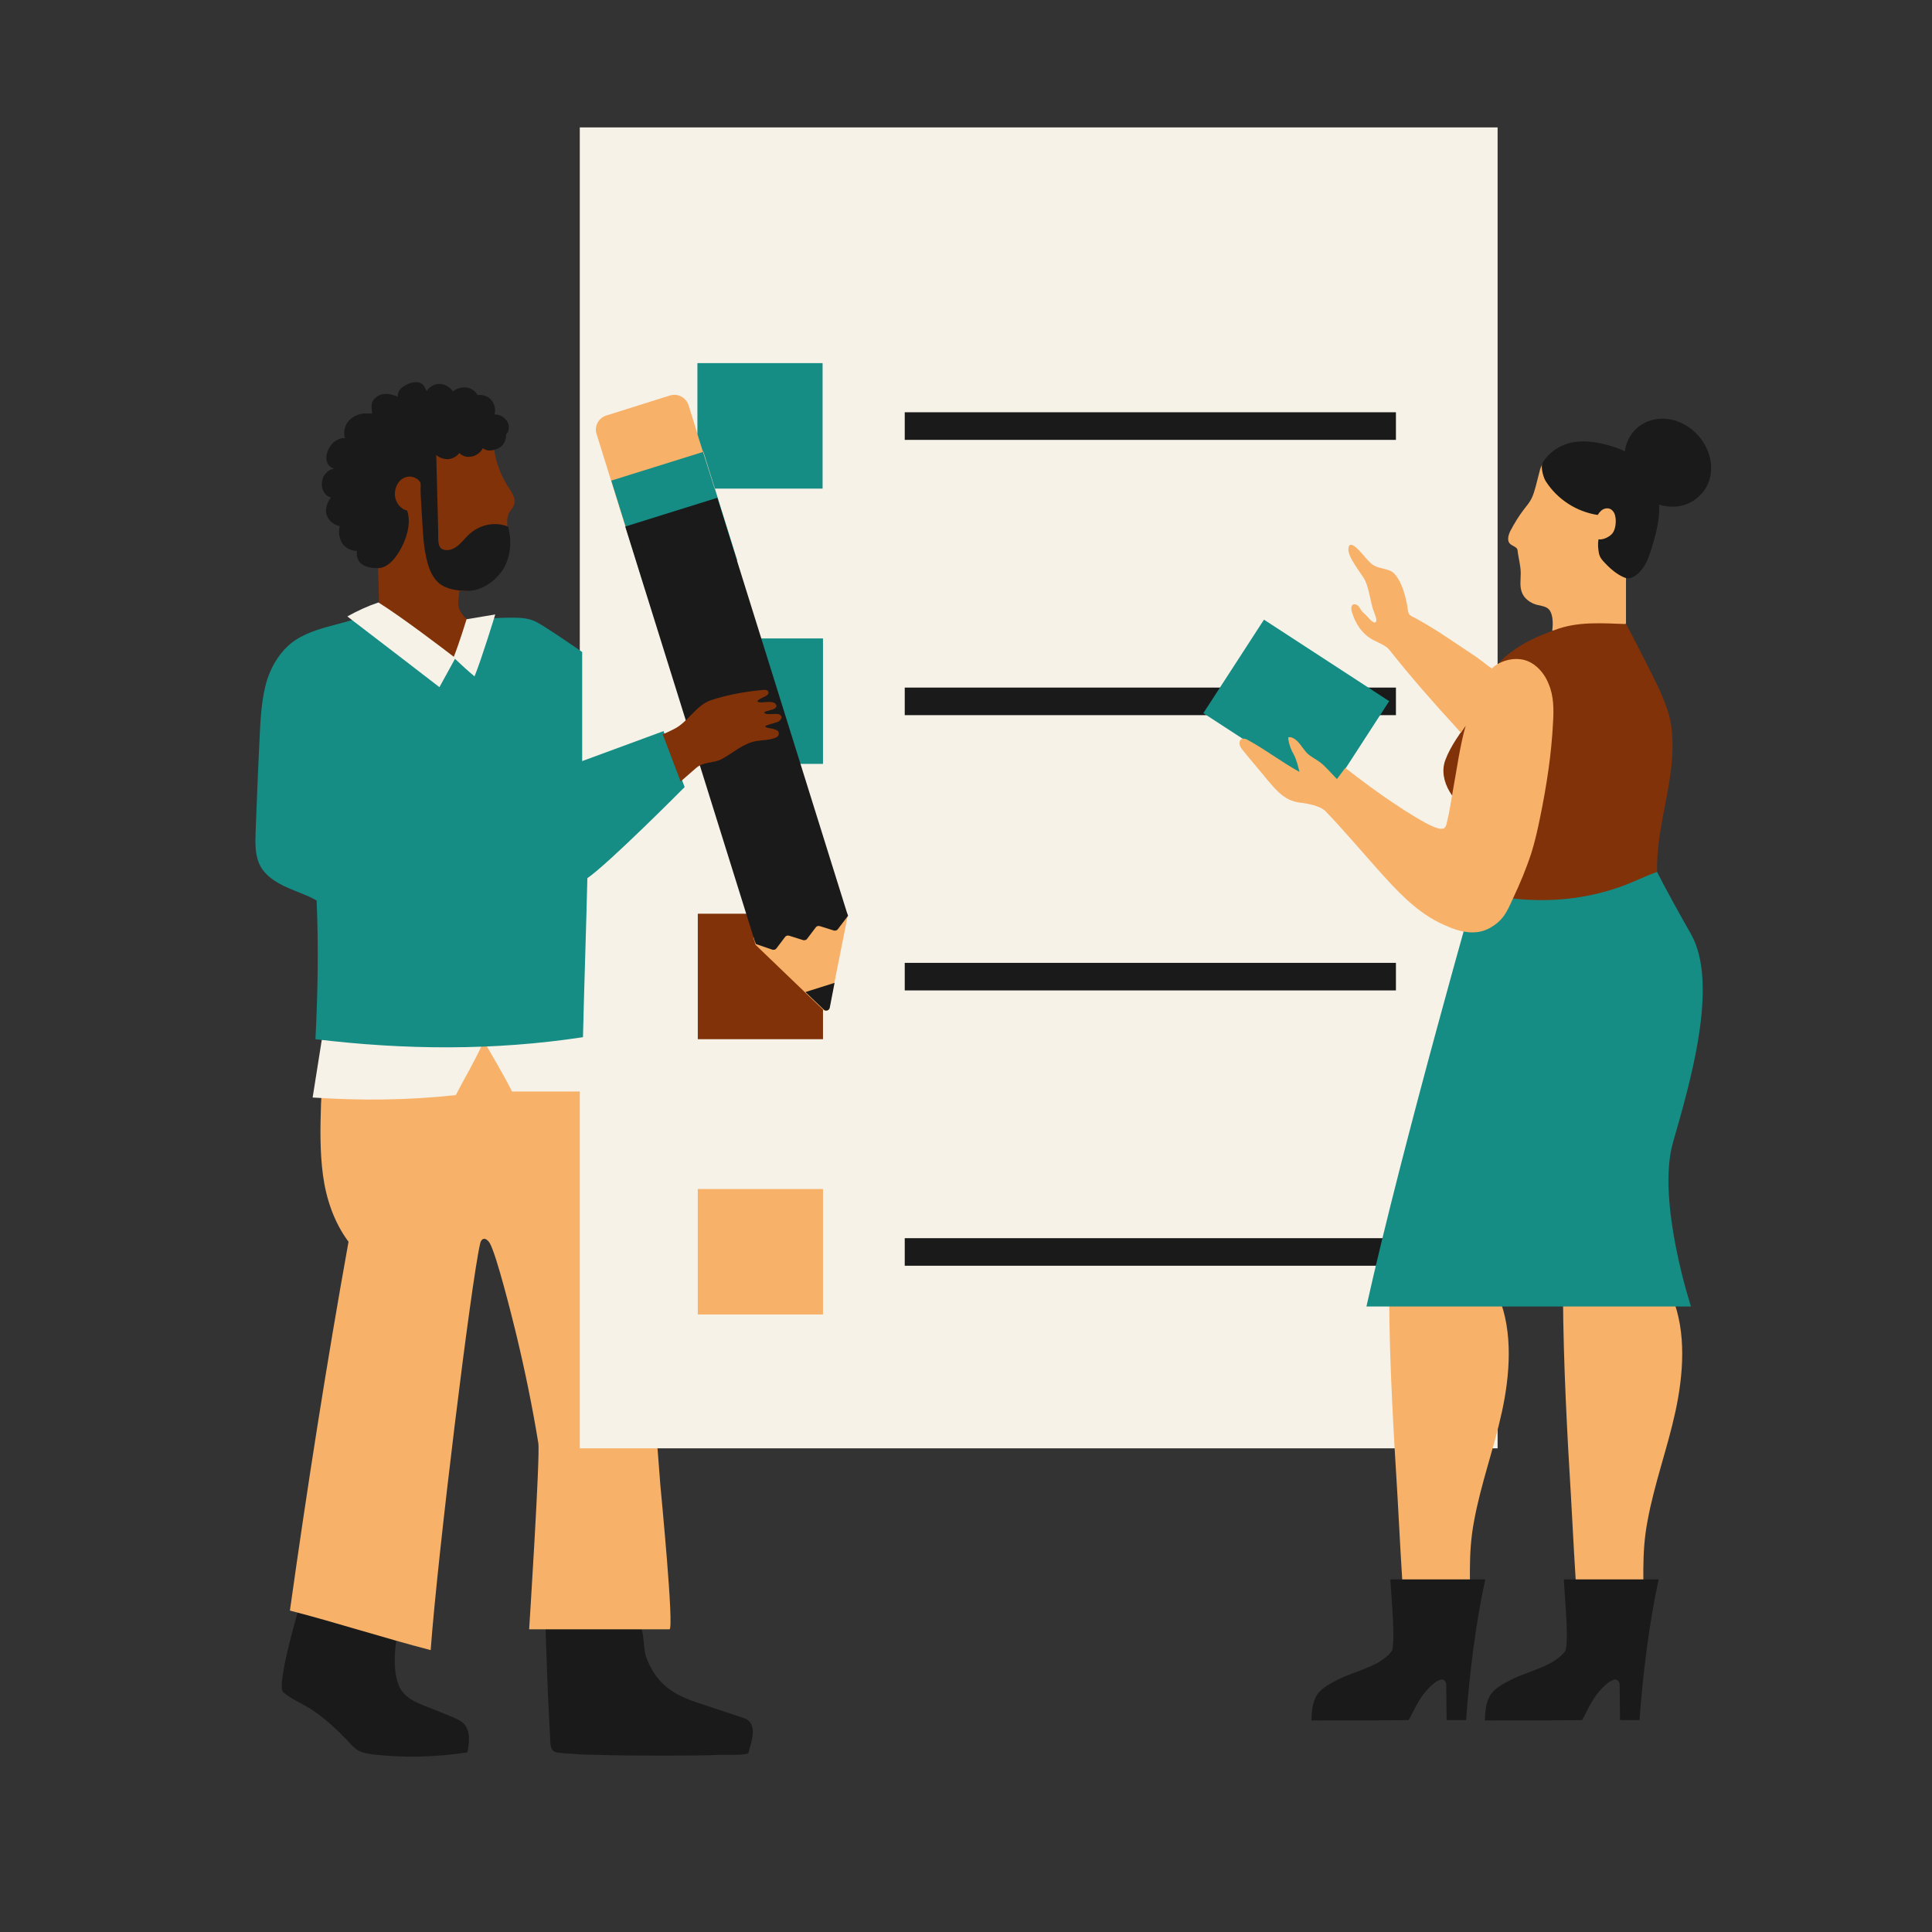
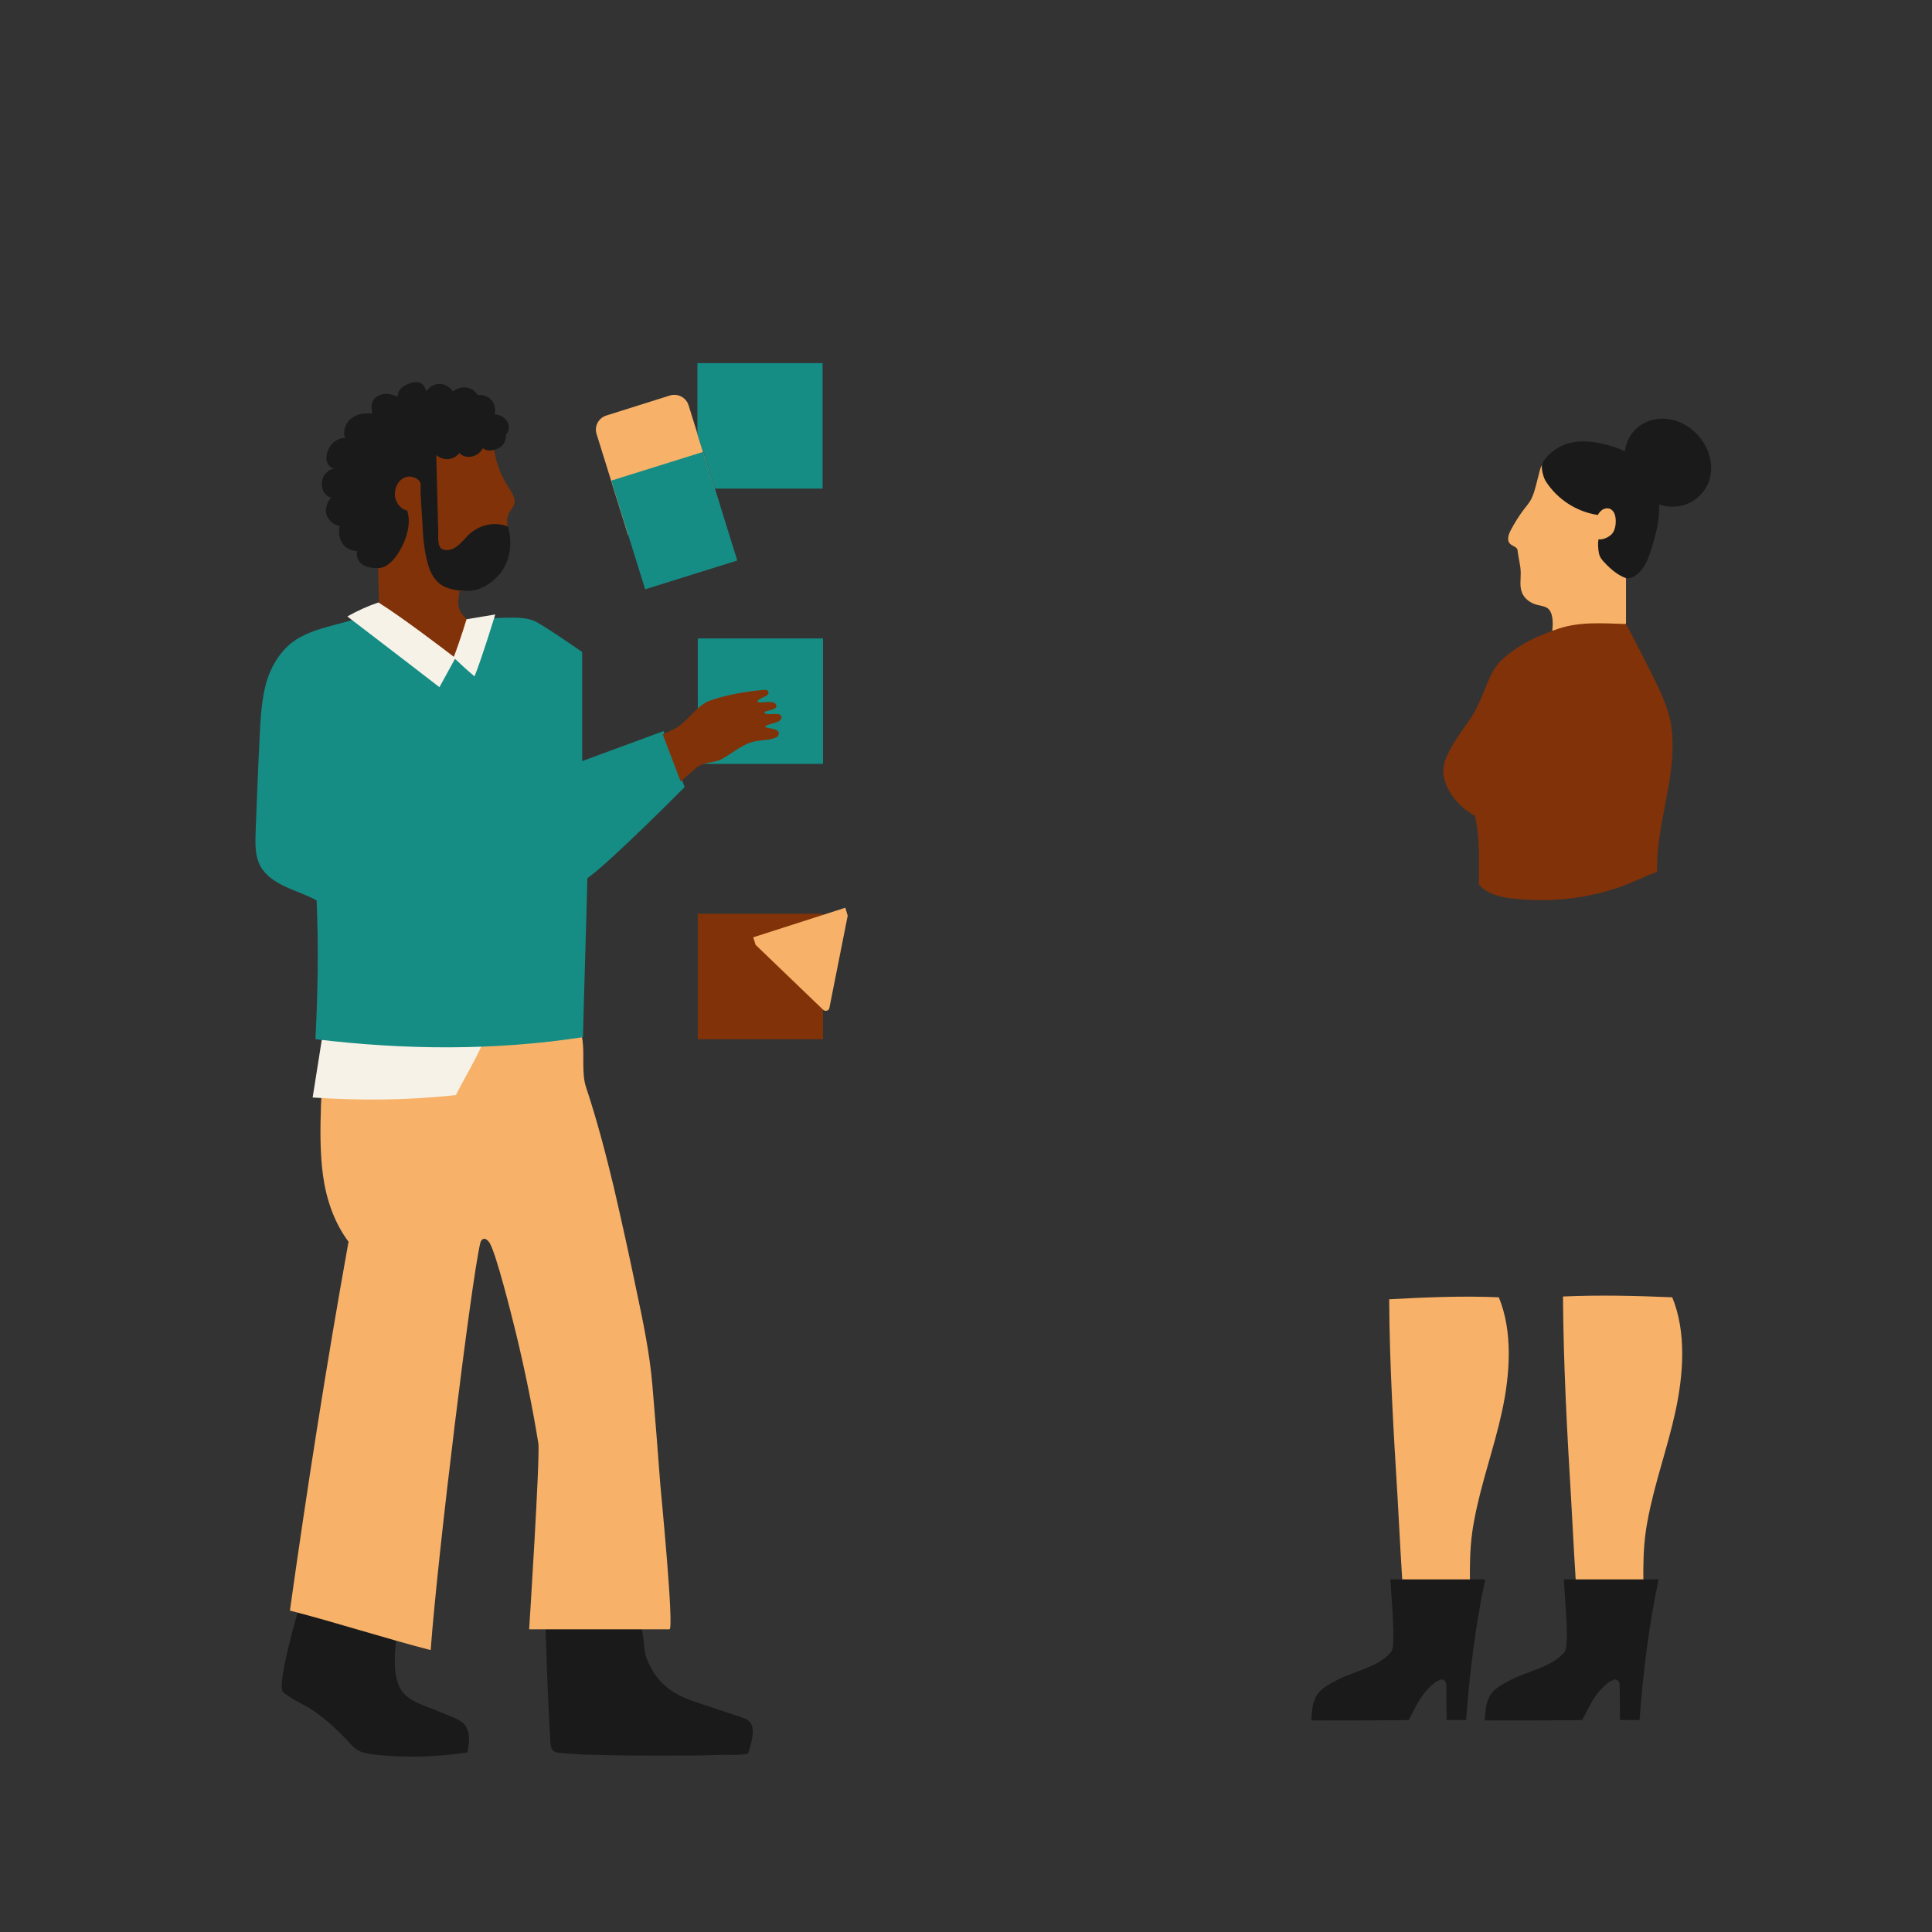
<svg xmlns="http://www.w3.org/2000/svg" width="500" zoomAndPan="magnify" viewBox="0 0 375 375" height="500" preserveAspectRatio="xMidYMid meet" version="1.0">
  <rect x="0" y="0" width="375" height="375" fill="#333333" stroke="none" />
  <defs>
    <clipPath id="ddf2dd95d2">
      <path d="M 94 24.727 L 291 24.727 L 291 282 L 94 282 Z M 94 24.727 " clip-rule="nonzero" />
    </clipPath>
    <clipPath id="3f5e22e38d">
      <path d="M 49.465 70 L 160 70 L 160 204 L 49.465 204 Z M 49.465 70 " clip-rule="nonzero" />
    </clipPath>
  </defs>
  <path fill="#1a1a1a" d="M 58.055 311.988 C 58.055 311.988 53.566 327.109 54.957 328.43 C 56.816 330.059 59.371 330.91 61.305 332.383 C 63.473 333.938 65.406 335.719 67.262 337.656 C 68.035 338.512 68.812 339.441 69.816 339.906 C 70.59 340.297 71.441 340.371 72.293 340.527 C 78.406 341.227 84.598 341.07 90.711 340.141 C 91.176 338.125 91.332 335.797 89.859 334.402 C 89.32 333.938 88.621 333.625 87.926 333.316 C 86.145 332.617 84.367 331.84 82.508 331.145 C 80.883 330.523 79.18 329.746 78.098 328.352 C 77.477 327.574 77.168 326.566 76.938 325.637 C 76.395 323.312 76.629 319.742 77.09 317.418 C 77.168 316.949 76.859 316.562 76.551 316.254 C 76.238 315.941 75.777 315.789 75.391 315.633 C 69.43 313.695 58.055 311.988 58.055 311.988 Z M 105.879 315.324 C 105.879 316.254 105.957 317.262 105.957 318.191 C 106.035 320.363 106.113 322.535 106.191 324.707 C 106.344 329.129 106.578 333.547 106.809 337.969 C 106.887 339.52 107.195 340.141 108.668 340.219 C 109.285 340.297 109.902 340.371 110.523 340.371 C 112.227 340.527 113.93 340.605 115.633 340.605 C 120.043 340.762 124.453 340.762 128.863 340.762 C 132.656 340.762 136.449 340.762 140.242 340.605 C 140.703 340.605 145.117 340.762 145.27 340.219 C 145.891 337.969 147.207 334.402 144.344 333.469 C 141.867 332.617 139.391 331.84 136.914 330.988 C 134.203 330.137 131.418 329.203 129.25 327.344 C 127.395 325.793 126.156 323.699 125.383 321.527 C 124.84 319.977 125.074 316.41 124.066 315.246 C 122.984 313.926 117.488 313.926 115.863 313.77 C 113 313.383 110.059 313.152 107.117 313.305 C 105.957 313.383 105.801 313.539 105.801 314.625 C 105.879 315.012 105.879 315.168 105.879 315.324 Z M 105.879 315.324 " fill-opacity="1" fill-rule="nonzero" />
  <path fill="#f7b168" d="M 62.309 214.27 C 62.156 218.922 62.078 223.574 62.695 228.152 C 63.316 232.727 64.863 237.301 67.648 241.023 C 63.395 264.602 59.602 288.875 56.273 312.609 C 65.25 314.934 74.613 317.961 83.594 320.285 C 84.984 301.363 91.484 248.703 93.188 241.414 C 93.266 241.023 93.422 240.637 93.809 240.48 C 94.273 240.328 94.734 240.793 95.047 241.258 C 96.359 243.508 99.301 255.297 100.152 258.785 C 101.855 265.844 103.328 272.977 104.488 280.113 C 104.875 282.516 102.707 316.254 102.707 316.254 L 129.949 316.254 C 130.875 316.098 128.324 290.039 128.168 288.18 C 127.703 281.742 127.16 275.227 126.621 268.789 C 126.078 262.508 124.84 256.613 123.523 250.41 C 122.133 243.664 120.66 236.992 119.113 230.324 C 117.566 223.887 115.863 217.371 113.773 211.09 C 112.844 208.375 113.465 204.887 113.078 202.016 C 112.922 200.852 112.691 199.688 111.918 198.836 C 110.754 197.672 108.977 197.672 107.352 197.672 C 95.973 198.059 84.598 198.449 73.223 198.836 C 70.512 198.914 67.418 199.223 65.715 201.316 C 64.785 202.402 64.477 203.875 64.168 205.352 C 63.316 208.684 62.387 210.934 62.309 214.27 Z M 62.309 214.27 " fill-opacity="1" fill-rule="nonzero" />
  <g clip-path="url(#ddf2dd95d2)">
-     <path fill="#f7f2e8" d="M 112.535 24.727 L 112.535 201.395 C 111.297 201.473 94.504 203.102 94.504 203.102 C 94.504 203.102 97.988 208.996 99.379 211.863 L 112.535 211.863 L 112.535 281.121 L 290.684 281.121 L 290.684 24.727 Z M 112.535 24.727 " fill-opacity="1" fill-rule="nonzero" />
-   </g>
+     </g>
  <path fill="#f7f2e8" d="M 60.684 213.027 C 70.203 213.648 79.027 213.57 88.469 212.562 C 90.094 209.383 92.027 206.203 93.496 202.945 C 83.281 202.246 72.602 202.246 62.465 201.781 Z M 60.684 213.027 " fill-opacity="1" fill-rule="nonzero" />
  <path fill="#813209" d="M 135.441 177.352 L 159.742 177.352 L 159.742 201.707 L 135.441 201.707 Z M 135.441 177.352 " fill-opacity="1" fill-rule="nonzero" />
-   <path fill="#f7b168" d="M 135.441 230.789 L 159.742 230.789 L 159.742 255.141 L 135.441 255.141 Z M 135.441 230.789 " fill-opacity="1" fill-rule="nonzero" />
  <path fill="#f7b168" d="M 117.719 80.641 L 130.027 76.766 C 131.574 76.301 133.199 77.152 133.664 78.703 L 139.777 98.324 L 121.898 103.832 L 115.785 84.211 C 115.32 82.738 116.172 81.109 117.719 80.641 Z M 160.98 195.656 L 164.539 177.742 L 164.078 176.191 L 146.199 181.93 L 146.664 183.402 L 159.82 196.043 C 160.207 196.355 160.902 196.199 160.98 195.656 Z M 160.98 195.656 " fill-opacity="1" fill-rule="nonzero" />
  <g clip-path="url(#3f5e22e38d)">
    <path fill="#158d85" d="M 135.441 123.918 L 159.742 123.918 L 159.742 148.27 L 135.441 148.27 Z M 118.648 93.285 L 136.527 87.699 L 143.105 108.793 L 125.227 114.379 Z M 138.691 94.836 L 159.664 94.836 L 159.664 70.484 L 135.367 70.484 L 135.367 84.289 Z M 91.098 120.504 C 93.887 120.039 96.672 119.887 99.457 119.887 C 100.852 119.887 102.32 119.961 103.637 120.504 C 105.105 121.047 113 126.555 113 126.555 L 113 147.727 L 128.789 141.91 L 132.891 152.77 C 132.891 152.77 118.109 167.66 114.008 170.449 C 113.773 180.531 113.387 191.234 113.156 201.316 C 95.898 203.953 78.562 203.801 61.227 201.707 C 61.691 192.633 61.848 183.867 61.457 174.793 C 59.602 173.707 57.512 173.086 55.5 172.156 C 53.488 171.227 51.555 169.984 50.547 168.125 C 49.465 166.109 49.539 163.703 49.617 161.453 C 49.852 155.406 50.082 149.277 50.391 143.23 C 50.547 139.895 50.703 136.559 51.477 133.301 C 52.25 130.043 53.953 126.941 56.508 124.848 C 61.227 121.125 68.113 121.438 73.223 118.258 C 77.168 119.418 81.348 120.039 85.371 120.273 C 87.309 120.43 89.32 120.43 91.098 120.504 Z M 91.098 120.504 " fill-opacity="1" fill-rule="nonzero" />
  </g>
-   <path fill="#1a1a1a" d="M 175.609 80.023 L 270.949 80.023 L 270.949 85.375 L 175.609 85.375 Z M 175.609 133.457 L 270.949 133.457 L 270.949 138.809 L 175.609 138.809 Z M 175.609 186.891 L 270.949 186.891 L 270.949 192.242 L 175.609 192.242 Z M 175.609 240.328 L 270.949 240.328 L 270.949 245.68 L 175.609 245.68 Z M 146.508 182.703 L 121.359 102.203 L 139.234 96.617 L 164.387 177.121 L 164.617 177.742 L 162.605 180.379 C 162.453 180.609 162.062 180.688 161.832 180.609 L 159.125 179.758 C 158.812 179.68 158.504 179.758 158.352 179.988 L 156.648 182.238 C 156.492 182.473 156.105 182.551 155.875 182.473 L 153.164 181.617 C 152.855 181.539 152.547 181.617 152.391 181.852 L 150.688 184.102 C 150.535 184.332 150.148 184.41 149.914 184.332 L 146.742 183.246 Z M 156.336 192.555 L 159.898 195.965 C 160.285 196.355 160.98 196.121 161.059 195.578 L 161.988 190.77 Z M 156.336 192.555 " fill-opacity="1" fill-rule="nonzero" />
  <path fill="#f7b168" d="M 315.605 121.047 L 315.605 112.051 C 317.848 109.805 319.164 106.777 320.016 103.754 C 320.48 102.047 320.867 100.188 320.711 98.402 C 320.246 94.293 316.844 91.191 313.203 89.25 C 310.73 87.934 308.02 86.926 305.234 87.078 C 302.449 87.234 299.586 88.629 298.887 91.266 L 298.113 94.293 C 297.883 95.145 297.648 96 297.262 96.773 C 296.875 97.551 296.336 98.168 295.793 98.867 C 294.785 100.188 293.934 101.582 293.16 103.055 C 292.773 103.832 292.465 104.918 293.082 105.539 C 293.547 106.004 294.477 106.156 294.555 106.777 C 294.711 108.328 295.172 109.727 295.172 111.277 C 295.172 112.516 294.941 113.836 295.406 115 C 295.871 116.238 297.109 117.094 298.348 117.402 C 298.965 117.559 299.66 117.637 300.203 117.945 C 301.598 118.645 301.441 121.438 301.285 122.367 C 303.688 123.141 306.238 123.141 308.793 123.066 C 311.348 122.988 313.824 122.832 315.605 121.047 Z M 285.422 314.855 C 285.422 307.566 284.879 301.672 286.117 295.234 C 287.434 288.023 289.988 281.121 291.535 273.984 C 293.082 266.852 293.703 258.551 290.918 251.805 C 283.953 251.496 276.602 251.805 269.637 252.191 C 269.711 264.988 270.484 277.863 271.262 290.582 C 271.648 297.797 272.035 305.008 272.574 312.688 C 274.512 312.996 282.25 314.391 285.422 314.855 Z M 319.086 314.855 C 319.086 307.566 318.543 301.672 319.781 295.234 C 321.098 288.023 323.652 281.121 325.199 273.984 C 326.75 266.852 327.367 258.551 324.582 251.805 C 317.617 251.496 310.34 251.34 303.375 251.648 C 303.453 264.445 304.152 277.785 304.926 290.504 C 305.312 297.719 305.699 304.93 306.238 312.609 C 308.176 312.996 315.992 314.391 319.086 314.855 Z M 319.086 314.855 " fill-opacity="1" fill-rule="nonzero" />
-   <path fill="#158d85" d="M 287.047 170.297 C 287.047 170.297 272.344 221.637 265.223 253.59 L 328.219 253.59 C 328.219 253.59 321.484 233.039 324.734 221.715 C 327.984 210.391 333.715 191.004 328.219 181.309 C 322.723 171.613 321.641 169.211 321.641 169.211 C 321.641 169.211 307.789 173.164 301.441 173.164 C 295.098 173.164 287.047 170.297 287.047 170.297 Z M 233.57 138.422 L 245.336 120.273 L 269.637 136.094 L 257.871 154.242 Z M 233.57 138.422 " fill-opacity="1" fill-rule="nonzero" />
  <path fill="#813209" d="M 91.254 120.504 C 90.402 122.133 89.473 125.082 88.391 127.719 C 82.973 125.547 78.176 122.211 73.609 118.488 C 73.531 115.543 73.453 112.516 73.375 109.57 C 73.375 109.262 73.145 108.871 72.988 108.641 C 70.898 106.004 69.121 103.211 68.191 100.031 C 66.723 95.066 67.574 89.562 70.438 85.297 C 73.301 81.031 78.02 78.082 83.129 77.461 C 85.914 77.152 88.934 77.539 91.332 79.016 C 93.73 80.488 95.586 82.812 95.742 85.605 C 95.898 88.707 96.902 91.809 98.605 94.445 C 99.301 95.531 100.23 96.773 99.766 98.016 C 99.535 98.559 99.148 99.023 98.836 99.488 C 98.141 100.809 98.527 102.434 98.684 103.988 C 98.992 106.699 98.141 109.492 96.359 111.586 C 94.582 113.68 91.871 114.844 89.164 114.688 C 89.086 115.621 88.777 117.094 89.086 118.023 C 89.395 118.953 90.324 120.273 91.254 120.504 Z M 321.641 169.211 C 319.164 170.141 316.688 171.383 314.211 172.234 C 307.711 174.484 301.055 175.105 294.398 174.484 C 291.77 174.25 288.75 173.707 287.047 171.691 C 287.047 167.734 287.281 162.309 286.273 158.352 C 282.402 156.258 279 151.605 280.547 147.496 C 281.629 144.625 283.566 142.145 285.344 139.582 C 287.125 137.023 288.133 133.691 289.445 130.898 C 290.531 128.727 292.078 127.406 294.09 126.012 C 296.102 124.617 298.27 123.609 300.512 122.754 C 300.898 122.598 301.285 122.445 301.75 122.289 C 306.238 120.582 310.805 120.973 315.605 121.125 C 315.68 121.125 321.176 131.75 322.258 134.234 C 323.344 136.715 324.273 139.117 324.504 141.832 C 325.434 151.141 321.41 159.902 321.641 169.211 Z M 150.457 140.281 C 150.609 140.203 150.766 140.203 150.922 140.125 C 151.152 140.051 151.309 139.895 151.461 139.738 C 151.617 139.582 151.695 139.43 151.695 139.195 C 151.695 138.965 151.461 138.73 151.23 138.652 C 150.996 138.574 150.766 138.574 150.535 138.574 C 149.992 138.574 149.297 138.652 148.754 138.574 C 148.445 138.5 148.133 138.266 148.598 138.109 C 149.141 137.879 150.844 137.723 150.688 136.945 C 150.535 136.25 149.684 136.25 149.141 136.25 C 148.754 136.25 147.281 136.48 147.051 136.172 C 146.82 135.863 148.289 135.32 148.52 135.164 C 148.832 135.008 149.297 134.699 149.141 134.309 C 149.062 133.922 148.52 133.844 148.059 133.922 C 144.652 134.234 141.168 134.852 137.918 135.938 C 135.055 136.945 133.508 140.203 130.801 141.523 C 130.18 141.832 129.406 142.223 128.633 142.531 L 132.113 151.684 C 133.586 150.363 134.824 149.355 135.133 149.047 C 136.602 147.805 138.461 148.191 140.086 147.34 C 142.254 146.176 144.188 144.316 146.742 143.848 C 148.059 143.617 149.371 143.695 150.609 143.152 C 151.074 142.996 151.309 142.453 151.074 141.988 C 150.844 141.68 150.301 141.523 149.914 141.445 C 149.684 141.367 148.52 141.289 148.52 140.98 C 148.832 140.668 150.301 140.359 150.457 140.281 Z M 150.457 140.281 " fill-opacity="1" fill-rule="nonzero" />
  <path fill="#1a1a1a" d="M 254.543 333.938 C 254.621 332.23 254.699 330.445 255.629 328.973 C 256.633 327.5 258.336 326.723 259.961 325.871 C 261.973 324.863 266.074 323.699 268.012 322.379 C 268.785 321.836 269.559 321.293 270.098 320.52 C 270.949 319.199 270.023 309.582 269.867 306.559 L 288.285 306.559 C 286.43 315.012 285.191 325.172 284.57 333.859 L 280.777 333.859 C 280.777 331.531 280.703 326.801 280.703 326.801 C 280.703 326.801 280.469 325.793 279.617 326.023 C 279.23 326.18 278.844 326.336 278.535 326.566 C 277.453 327.422 276.445 328.508 275.672 329.746 C 274.82 331.066 274.199 332.461 273.426 333.859 C 273.039 333.938 254.543 333.938 254.543 333.938 Z M 288.207 333.938 C 288.285 332.23 288.363 330.445 289.293 328.973 C 290.297 327.5 292 326.723 293.625 325.871 C 295.637 324.863 299.738 323.699 301.676 322.379 C 302.449 321.836 303.223 321.293 303.762 320.52 C 304.613 319.199 303.688 309.582 303.531 306.559 L 321.949 306.559 C 320.094 315.012 318.855 325.172 318.234 333.859 L 314.441 333.859 C 314.441 331.531 314.367 326.801 314.367 326.801 C 314.367 326.801 314.133 325.793 313.281 326.023 C 312.895 326.18 312.508 326.336 312.199 326.566 C 311.117 327.422 310.109 328.508 309.336 329.746 C 308.484 331.066 307.863 332.461 307.09 333.859 C 306.703 333.938 288.207 333.938 288.207 333.938 Z M 329.613 84.52 C 326.285 80.797 320.945 80.176 317.695 83.125 C 316.379 84.289 315.605 85.918 315.371 87.621 C 314.832 87.312 314.211 87.078 313.594 86.848 C 310.266 85.762 306.473 85.062 303.301 86.461 C 301.133 87.391 299.352 89.406 299.273 90.336 C 299.199 91.191 299.586 92.742 300.051 93.438 C 302.293 96.93 306.008 99.332 310.109 99.953 C 310.418 99.488 310.418 99.488 310.805 99.102 C 311.426 98.559 312.43 98.48 312.973 99.102 C 313.281 99.41 313.438 99.797 313.516 100.188 C 313.746 101.195 313.594 102.746 312.973 103.52 C 312.508 104.141 311.191 104.84 310.266 104.684 C 310.109 105.539 310.188 106.469 310.34 107.32 C 310.496 108.176 310.961 108.719 311.578 109.336 C 312.664 110.5 313.98 111.586 315.371 112.129 C 316.766 112.672 318.234 111.199 318.934 110.191 C 319.781 109.027 320.172 107.633 320.633 106.234 C 321.484 103.445 322.184 100.652 322.027 97.938 C 324.734 98.789 327.598 98.324 329.613 96.465 C 333.016 93.594 332.938 88.242 329.613 84.52 Z M 73.453 110.27 C 72.449 110.27 71.363 110.191 70.438 109.648 C 69.508 109.105 69.121 108.02 69.273 106.934 C 68.191 106.934 67.109 106.391 66.488 105.539 C 65.871 104.684 65.637 103.211 65.949 102.125 C 64.785 101.891 63.781 101.039 63.395 99.953 C 63.008 98.867 63.547 97.395 64.246 96.543 C 63.703 96.465 63.238 96.074 62.93 95.609 C 62.621 95.145 62.465 94.602 62.465 94.059 C 62.465 93.363 62.621 92.586 63.086 92.043 C 63.547 91.5 64.32 90.879 65.098 90.957 C 64.246 90.957 63.547 90.184 63.395 89.406 C 63.238 88.629 63.473 87.699 63.859 87.004 C 64.168 86.461 64.555 85.918 65.098 85.605 C 65.637 85.297 66.336 84.906 66.953 85.062 C 66.566 83.746 66.953 82.27 68.035 81.34 C 69.043 80.488 70.203 80.176 71.52 80.254 C 72.527 80.332 72.215 80.254 72.137 79.324 C 71.984 78.082 72.527 77.309 73.531 76.766 C 74.848 76.145 75.93 76.531 77.246 76.996 C 77.09 76.531 77.402 75.836 77.711 75.523 C 78.098 75.059 78.871 74.672 79.414 74.438 C 80.031 74.207 80.805 74.051 81.426 74.281 C 82.355 74.594 82.43 75.293 82.816 75.91 C 83.359 75.059 84.289 74.516 85.293 74.516 C 86.301 74.516 87.383 75.137 87.926 75.988 C 88.621 75.367 89.551 75.137 90.48 75.215 C 91.41 75.293 92.258 75.91 92.723 76.688 C 93.652 76.531 94.734 76.918 95.355 77.617 C 95.973 78.316 96.285 79.48 95.973 80.41 C 96.672 80.488 97.289 80.641 97.832 81.109 C 98.375 81.574 98.762 82.195 98.762 82.812 C 98.762 83.355 98.684 83.977 98.219 84.289 C 98.297 85.375 97.754 86.535 96.75 87.004 C 95.742 87.469 94.582 87.699 93.73 87.004 C 93.266 87.855 92.414 88.477 91.484 88.629 C 90.559 88.785 89.781 88.555 89.164 87.934 C 88.699 88.555 88.004 88.941 87.23 89.098 C 86.457 89.25 85.219 88.863 84.676 88.32 C 84.832 93.363 84.906 98.324 85.062 103.367 C 85.062 104.453 84.906 106.234 85.914 106.625 C 86.918 107.012 88.004 106.625 88.855 105.926 C 89.707 105.227 90.324 104.375 91.098 103.676 C 93.188 101.816 95.973 101.195 98.605 102.203 C 99.535 105.383 98.914 108.719 97.445 110.812 C 95.973 112.906 93.496 114.613 90.945 114.688 C 88.934 114.688 86.688 114.457 85.141 113.137 C 83.746 111.898 83.129 110.035 82.742 108.25 C 82.043 105.227 82.043 101.816 81.812 98.711 C 81.734 97.16 81.578 95.609 81.656 94.059 C 81.656 93.129 80.34 92.43 79.336 92.508 C 78.328 92.586 77.555 93.207 77.09 94.059 C 76.629 94.988 76.473 96.074 76.859 97.086 C 77.246 98.094 78.02 98.867 79.027 99.102 C 79.723 101.195 79.18 103.598 78.254 105.613 C 77.324 107.633 75.621 110.191 73.453 110.27 Z M 73.453 110.27 " fill-opacity="1" fill-rule="nonzero" />
-   <path fill="#f7b168" d="M 301.441 140.281 C 301.133 146.41 300.203 152.457 298.965 158.508 C 298.5 160.832 297.961 163.238 297.262 165.488 C 296.258 168.59 295.02 171.535 293.625 174.484 C 292.465 177.043 291.77 178.672 289.137 180.145 C 285.887 181.93 282.25 180.531 279.152 178.98 C 274.59 176.656 271.027 172.777 267.621 168.977 C 264.219 165.176 260.891 161.223 257.332 157.5 C 256.402 156.57 254.699 156.18 253.461 155.949 C 252.609 155.793 251.836 155.793 250.984 155.484 C 248.973 154.863 247.578 153.234 246.188 151.605 C 244.562 149.59 242.859 147.648 241.234 145.633 C 241 145.324 240.691 144.934 240.613 144.547 C 240.535 144.16 240.613 143.617 241 143.461 C 241.387 143.23 241.93 143.461 242.316 143.695 C 245.723 145.555 248.816 147.961 252.223 149.82 C 251.992 148.812 251.602 147.34 251.141 146.488 C 250.598 145.555 250.211 144.547 250.055 143.461 C 250.055 143.383 250.055 143.23 250.055 143.152 C 250.133 143.074 250.289 143.074 250.441 143.074 C 251.914 143.383 252.609 145.012 253.617 146.098 C 254.234 146.797 255.551 147.418 256.324 148.039 C 257.176 148.656 258.723 150.441 259.496 151.219 L 261.121 149.047 C 264.219 151.449 267.391 153.855 270.719 156.027 C 271.957 156.879 273.273 157.73 274.59 158.508 C 275.438 158.973 279.465 161.609 280.391 160.68 C 280.625 160.445 280.703 160.215 280.777 159.902 C 281.32 157.809 281.629 155.559 282.016 153.391 C 282.793 149.199 283.332 144.934 284.492 140.824 C 284.184 141.289 283.875 141.754 283.566 142.223 C 283.332 141.988 283.102 141.754 282.867 141.445 C 278.301 136.48 273.812 131.363 269.637 126.09 C 269.016 125.312 267.469 124.695 266.539 124.227 C 264.371 123.066 263.059 121.047 262.359 118.645 C 262.281 118.258 262.207 117.715 262.516 117.402 C 262.824 117.172 263.289 117.324 263.598 117.559 C 263.91 117.867 264.062 118.258 264.297 118.566 C 264.449 118.801 264.758 119.031 264.992 119.266 C 265.379 119.574 266.309 120.895 266.848 120.816 C 267.547 120.738 266.848 119.266 266.695 118.801 C 265.922 116.859 265.766 113.758 264.605 112.051 L 263.445 110.348 C 262.824 109.336 261.508 107.555 261.742 106.312 C 261.973 104.996 263.289 106.312 263.754 106.777 C 264.605 107.633 265.379 108.793 266.383 109.57 C 267.234 110.191 268.32 110.27 269.25 110.578 C 270.41 110.891 270.875 111.508 271.492 112.516 C 272.266 113.914 272.73 115.465 273.039 117.016 C 273.195 117.637 273.195 118.645 273.504 119.188 C 273.812 119.652 274.512 119.809 274.977 120.117 C 276.91 121.203 278.844 122.367 280.703 123.609 C 282.559 124.848 284.418 126.09 286.273 127.332 C 287.203 127.949 288.055 128.648 288.98 129.348 C 289.059 129.426 289.293 129.578 289.602 129.734 C 289.602 129.734 289.68 129.656 289.68 129.656 C 290.918 128.418 293.238 127.719 295.02 127.949 C 297.574 128.184 299.66 130.355 300.59 132.758 C 301.598 135.086 301.598 137.723 301.441 140.281 Z M 301.441 140.281 " fill-opacity="1" fill-rule="nonzero" />
  <path fill="#f7f2e8" d="M 92.105 131.207 Z M 90.559 120.195 C 90.559 120.195 89.164 124.77 88.082 127.484 C 86.379 126.168 77.941 119.73 73.453 116.938 C 71.363 117.637 69.352 118.566 67.418 119.652 C 72.527 123.531 85.293 133.379 85.293 133.379 L 88.312 127.875 C 89.551 129.035 90.789 130.199 92.105 131.285 C 93.496 127.875 96.129 119.266 96.129 119.266 Z M 90.559 120.195 " fill-opacity="1" fill-rule="nonzero" />
</svg>